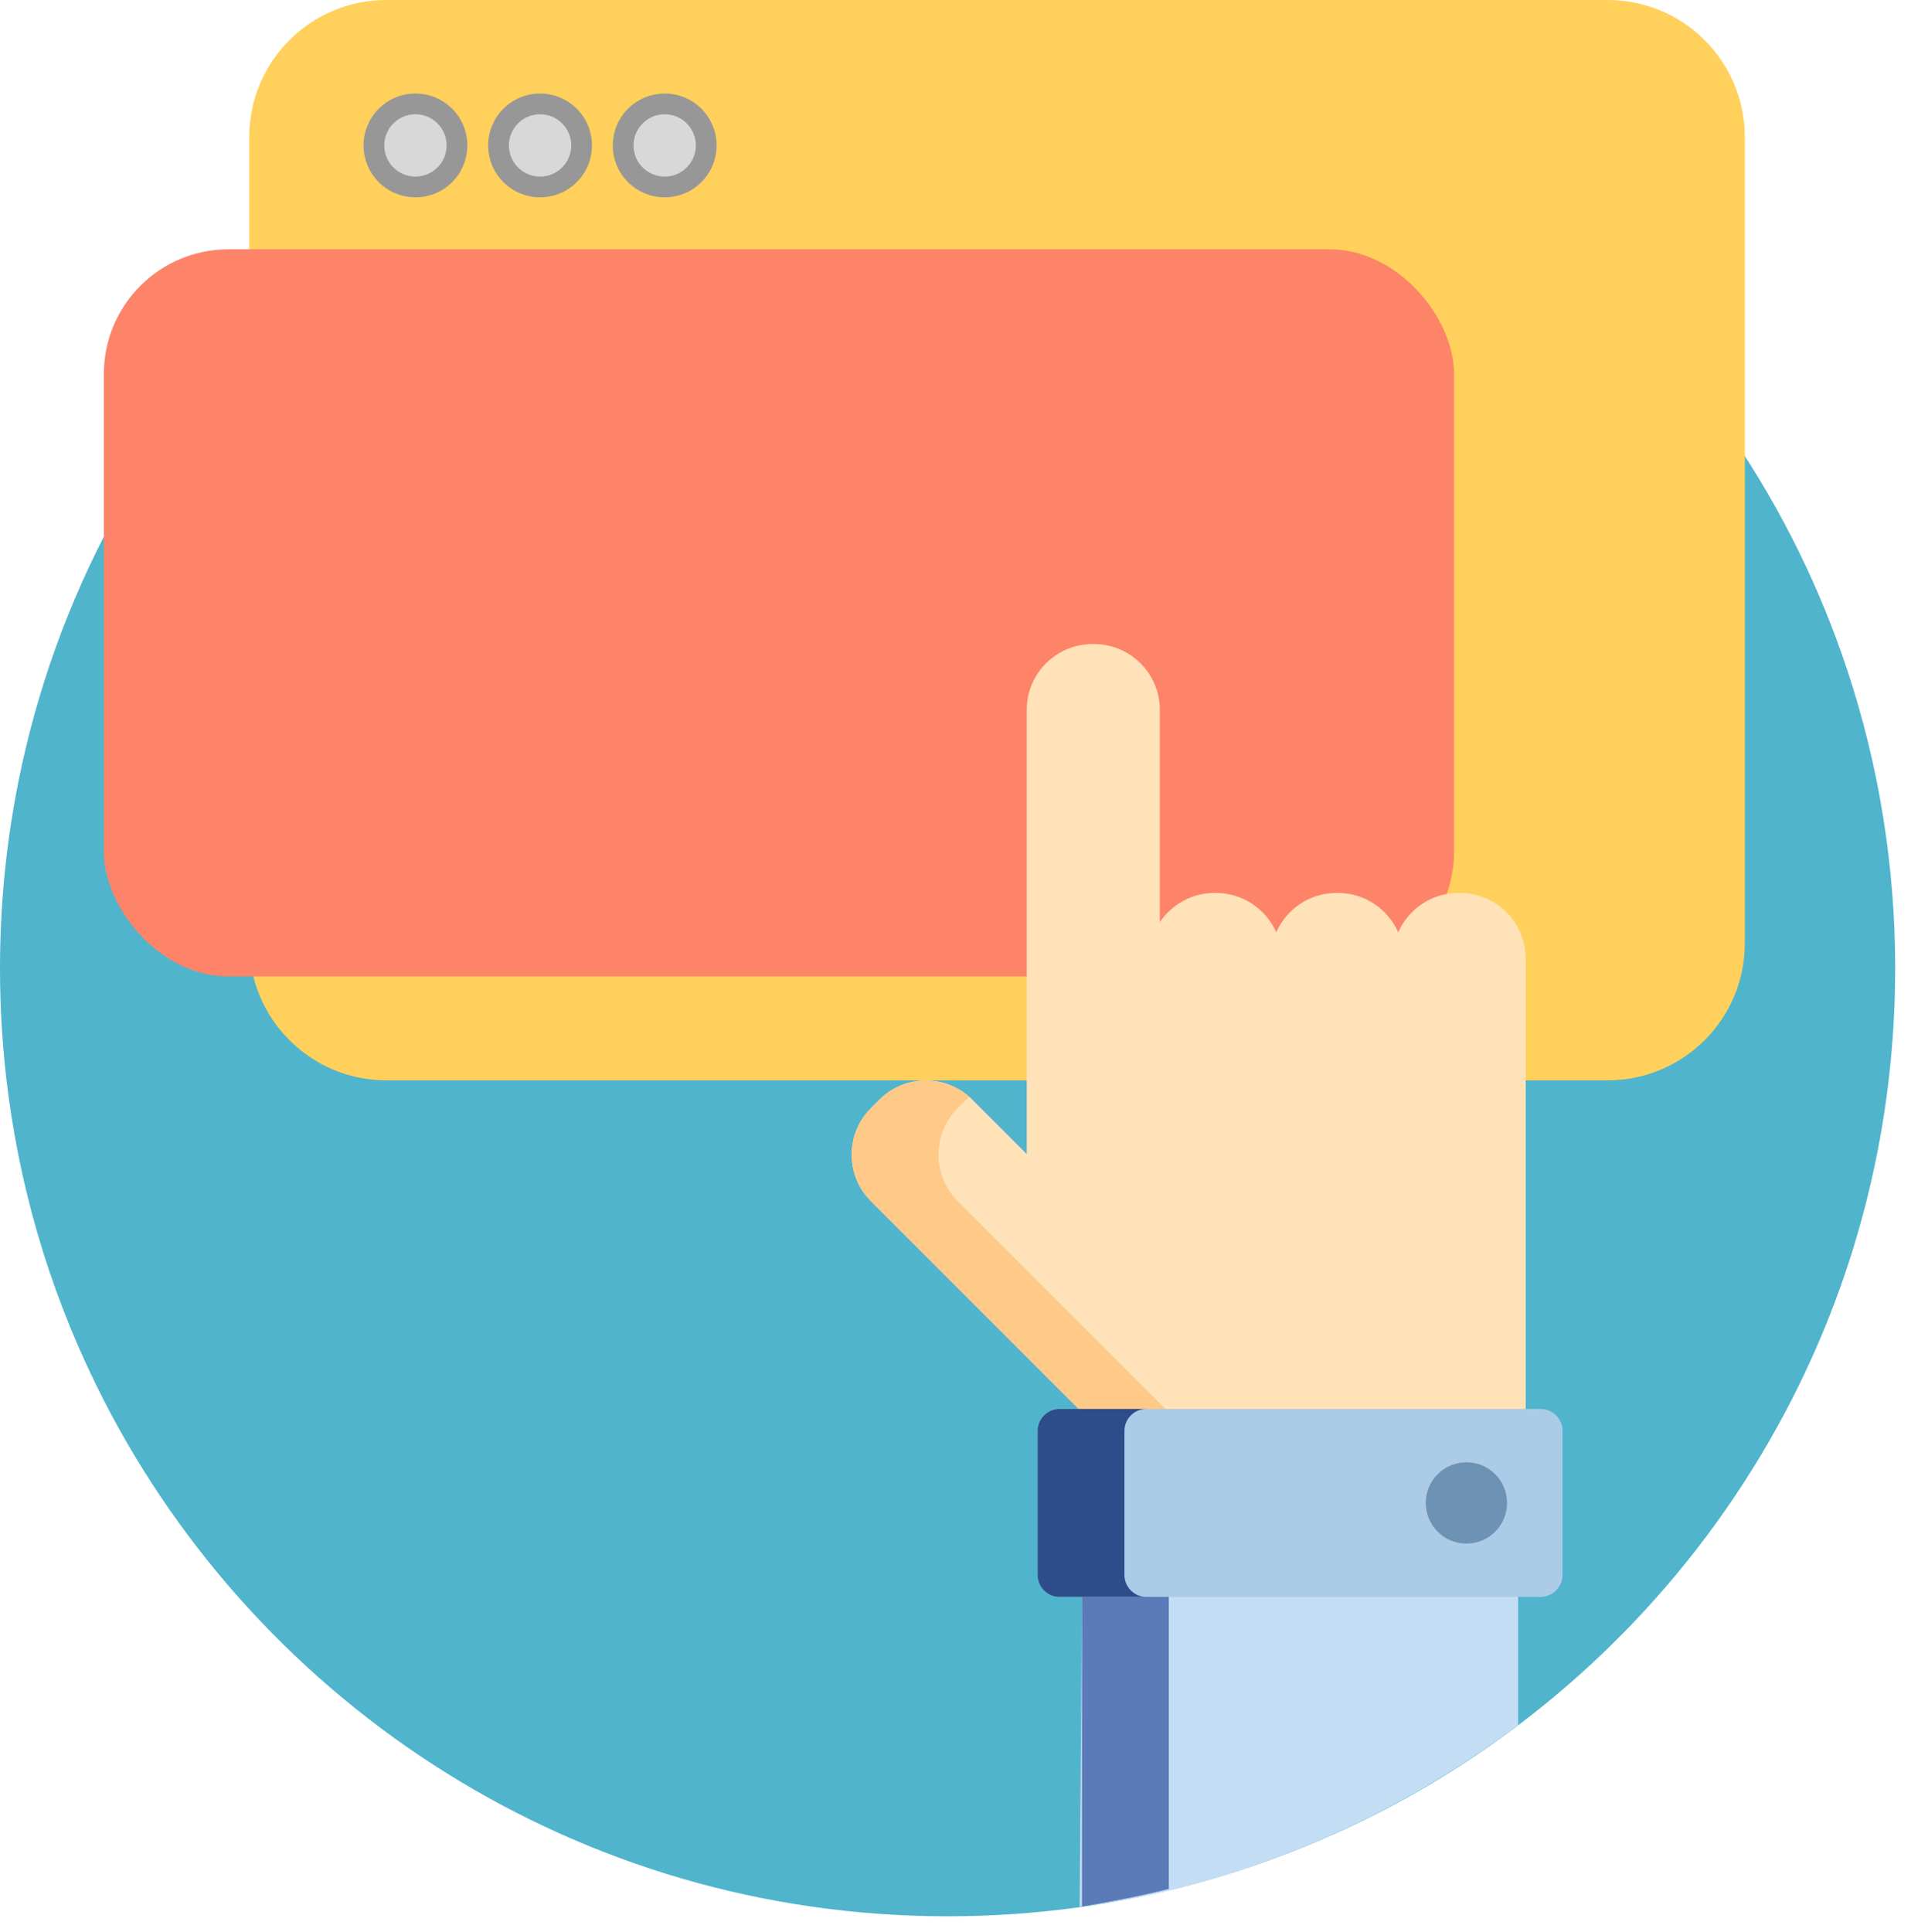
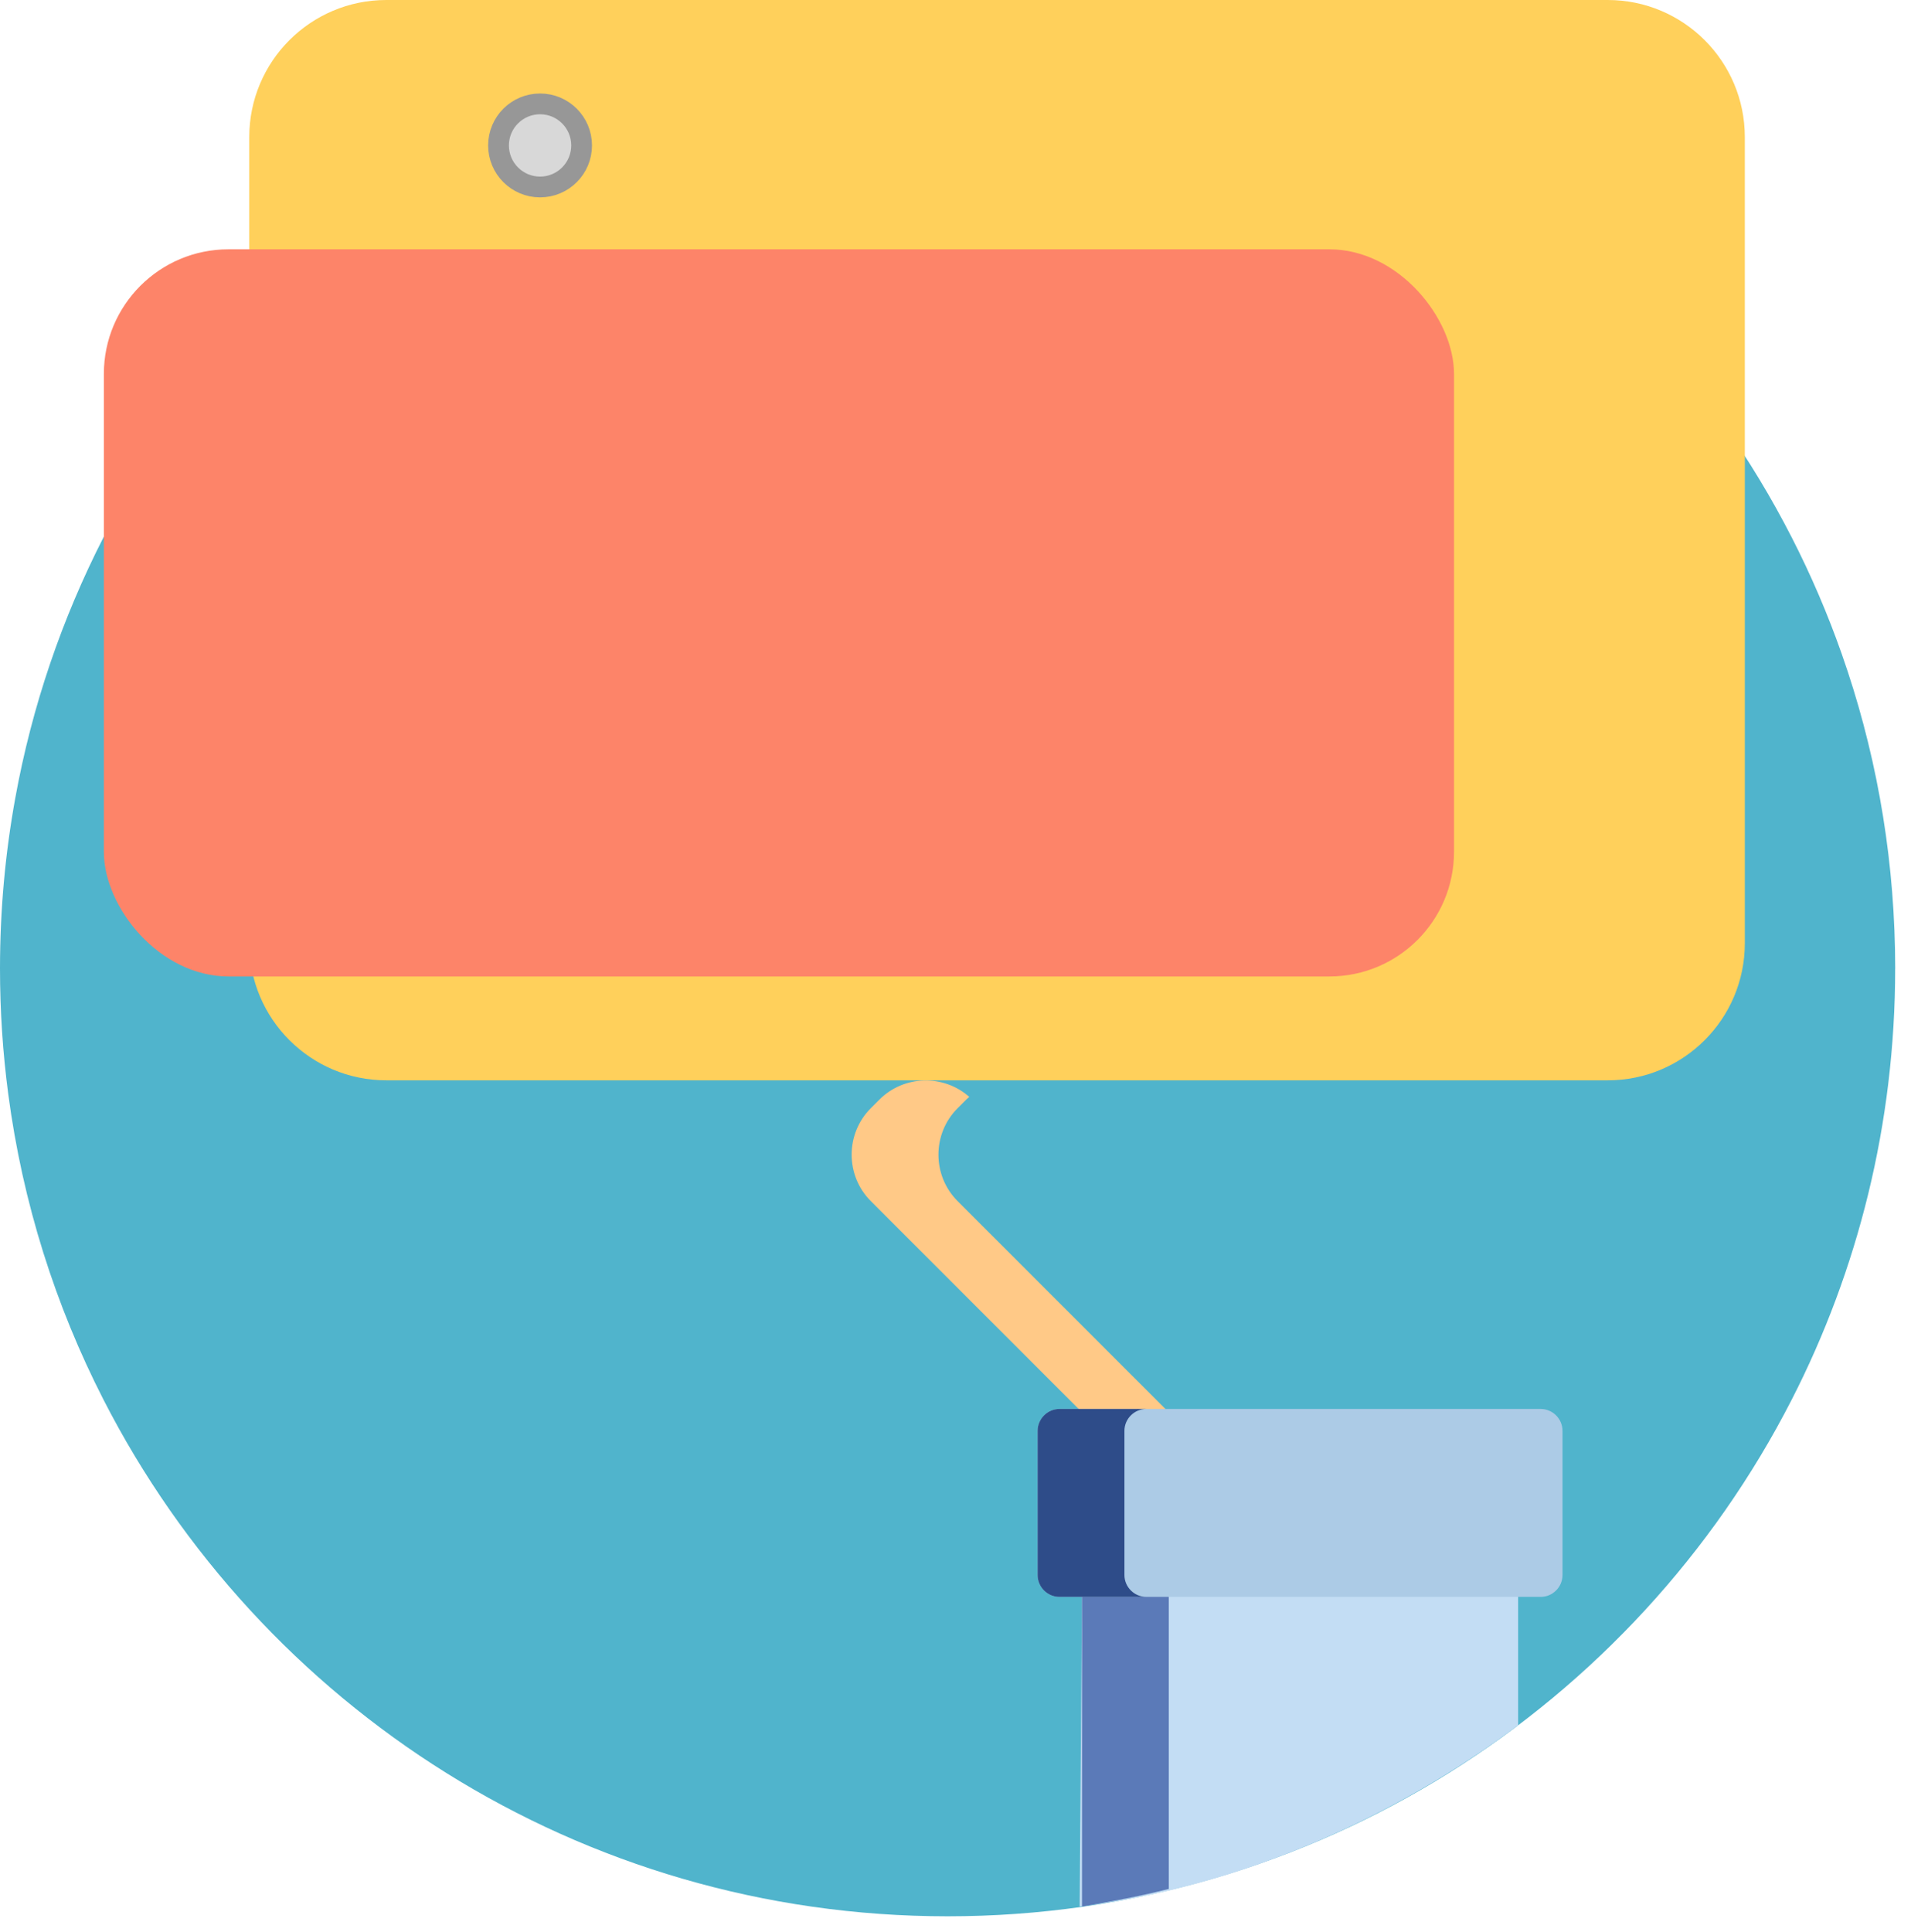
<svg xmlns="http://www.w3.org/2000/svg" width="92" height="93" viewBox="0 0 92 93">
  <g fill="none" fill-rule="evenodd" transform="translate(-6 -13)">
    <path fill="#50B4CC" fill-rule="nonzero" d="M97.238 59.62c0 7.473-1.796 14.527-4.982 20.753-7.554 14.76-22.916 24.865-40.637 24.865-17.72 0-33.082-10.105-40.636-24.865-2.313-4.52-3.892-9.472-4.585-14.706C6.136 63.687 6 61.669 6 59.619c0-2.798.251-5.537.734-8.196.806-4.443 2.256-8.662 4.249-12.558.936-1.83 1.994-3.59 3.163-5.267 1.105-1.589 2.31-3.104 3.601-4.538.168-.184.334-.367.503-.547 1.387-1.488 2.873-2.883 4.447-4.173h.001C30.57 17.879 40.641 14 51.62 14h.097c13.135.028 24.966 5.607 33.272 14.512 2.875 3.084 5.33 6.566 7.268 10.353.921 1.8 1.726 3.67 2.405 5.6 1.574 4.47 2.471 9.259 2.568 14.244.006.303.01.607.01.91z" />
    <path fill="#FFD05B" d="M24.6 13h58.8c3.645 0 6.6 2.955 6.6 6.6v38.8c0 3.645-2.955 6.6-6.6 6.6H24.6c-3.645 0-6.6-2.955-6.6-6.6V19.6c0-3.645 2.955-6.6 6.6-6.6z" />
-     <circle cx="26" cy="20" r="2" fill="#D8D8D8" stroke="#979797" />
    <circle cx="32" cy="20" r="2" fill="#D8D8D8" stroke="#979797" />
-     <circle cx="38" cy="20" r="2" fill="#D8D8D8" stroke="#979797" />
    <rect width="65" height="35" x="11" y="25" fill="#FD8469" rx="6" />
    <g fill-rule="nonzero" transform="translate(47 44)">
      <path fill="#C3DDF4" d="M10.977 60.767c7.763-.943 15.223-4.307 21.11-8.728v-6.385H11.09l-.113 15.113z" />
      <path fill="#5B7AB8" d="M11.09 45.654v15.113c1.413-.24 2.807-.496 4.179-.847V45.654h-4.18z" />
-       <path fill="#FFE2B8" d="M32.452 37.029V15.14c0-1.738-1.422-3.16-3.16-3.16h-.087c-1.289 0-2.402.784-2.892 1.897-.49-1.113-1.603-1.896-2.892-1.896h-.088c-1.289 0-2.402.783-2.892 1.896-.49-1.113-1.603-1.896-2.892-1.896h-.088c-1.091 0-2.057.561-2.625 1.409V3.159c0-1.737-1.422-3.159-3.16-3.159h-.087C9.852 0 8.43 1.422 8.43 3.159v21.39l-2.623-2.623c-1.228-1.228-3.239-1.228-4.467 0l-.418.418c-1.229 1.229-1.229 3.24 0 4.468l10.217 10.217h21.313z" />
      <path fill="#FFC987" d="M15.317 37.029L5.1 26.812c-1.228-1.229-1.228-3.24 0-4.468l.418-.418c.047-.046.096-.087.145-.13-1.237-1.093-3.142-1.052-4.324.13l-.418.418c-1.228 1.229-1.228 3.24 0 4.468l10.217 10.217h4.179z" />
      <path fill="#ACCBE6" d="M34.223 44.811c0 .58-.474 1.053-1.053 1.053H10.008c-.58 0-1.053-.474-1.053-1.053v-6.94c0-.579.473-1.053 1.053-1.053H33.17c.579 0 1.053.474 1.053 1.053v6.94z" />
      <path fill="#2E4C89" d="M13.133 44.811v-6.94c0-.579.474-1.053 1.053-1.053h-4.179c-.579 0-1.053.474-1.053 1.053v6.94c0 .58.474 1.053 1.053 1.053h4.18c-.58 0-1.054-.474-1.054-1.053z" />
-       <circle cx="29.597" cy="41.342" r="1.957" fill="#6D92B3" />
    </g>
  </g>
</svg>